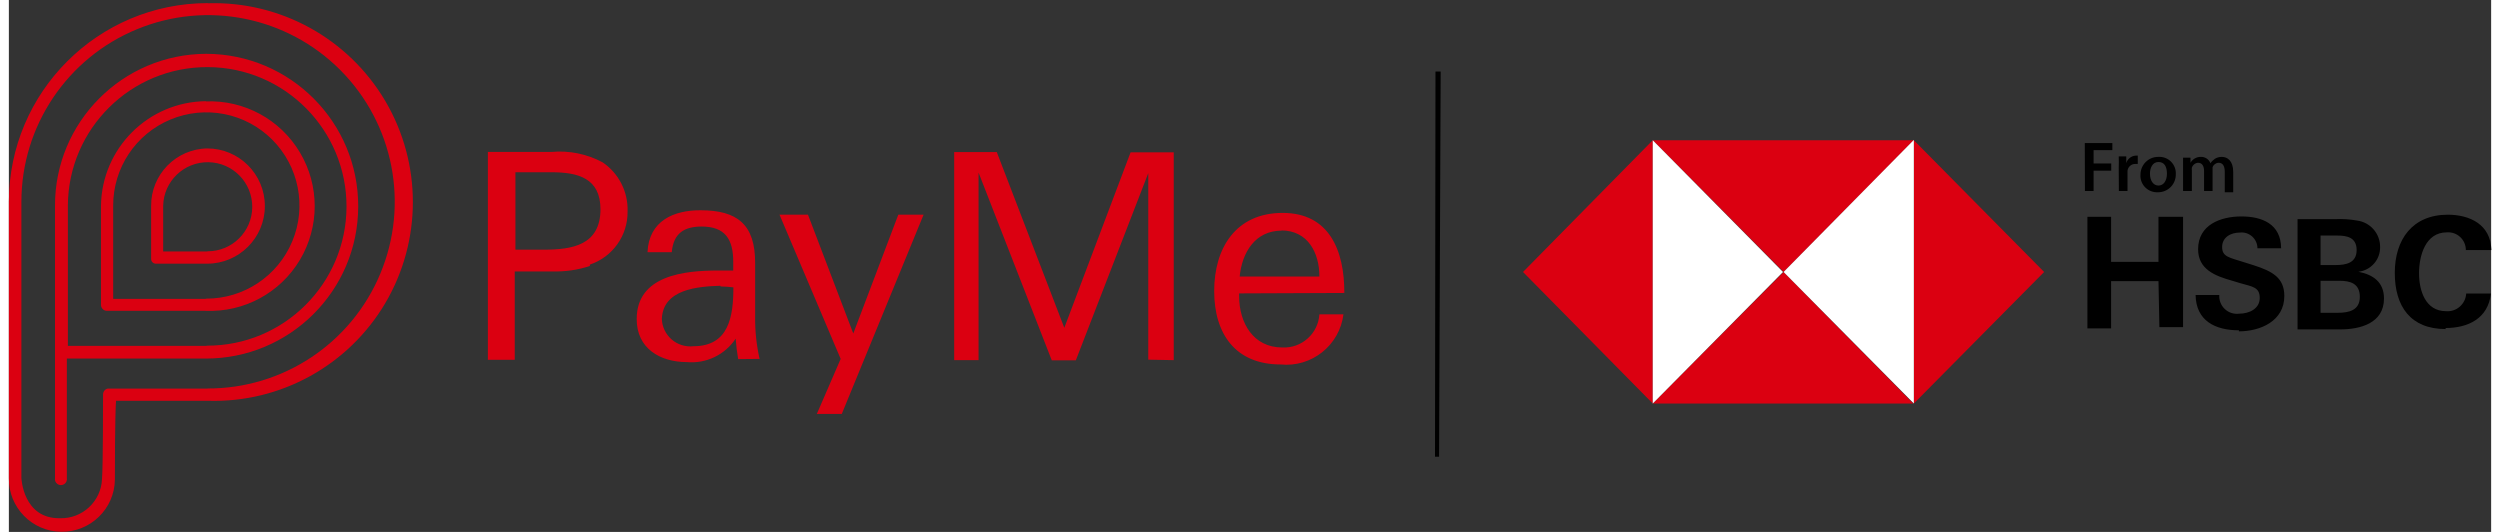
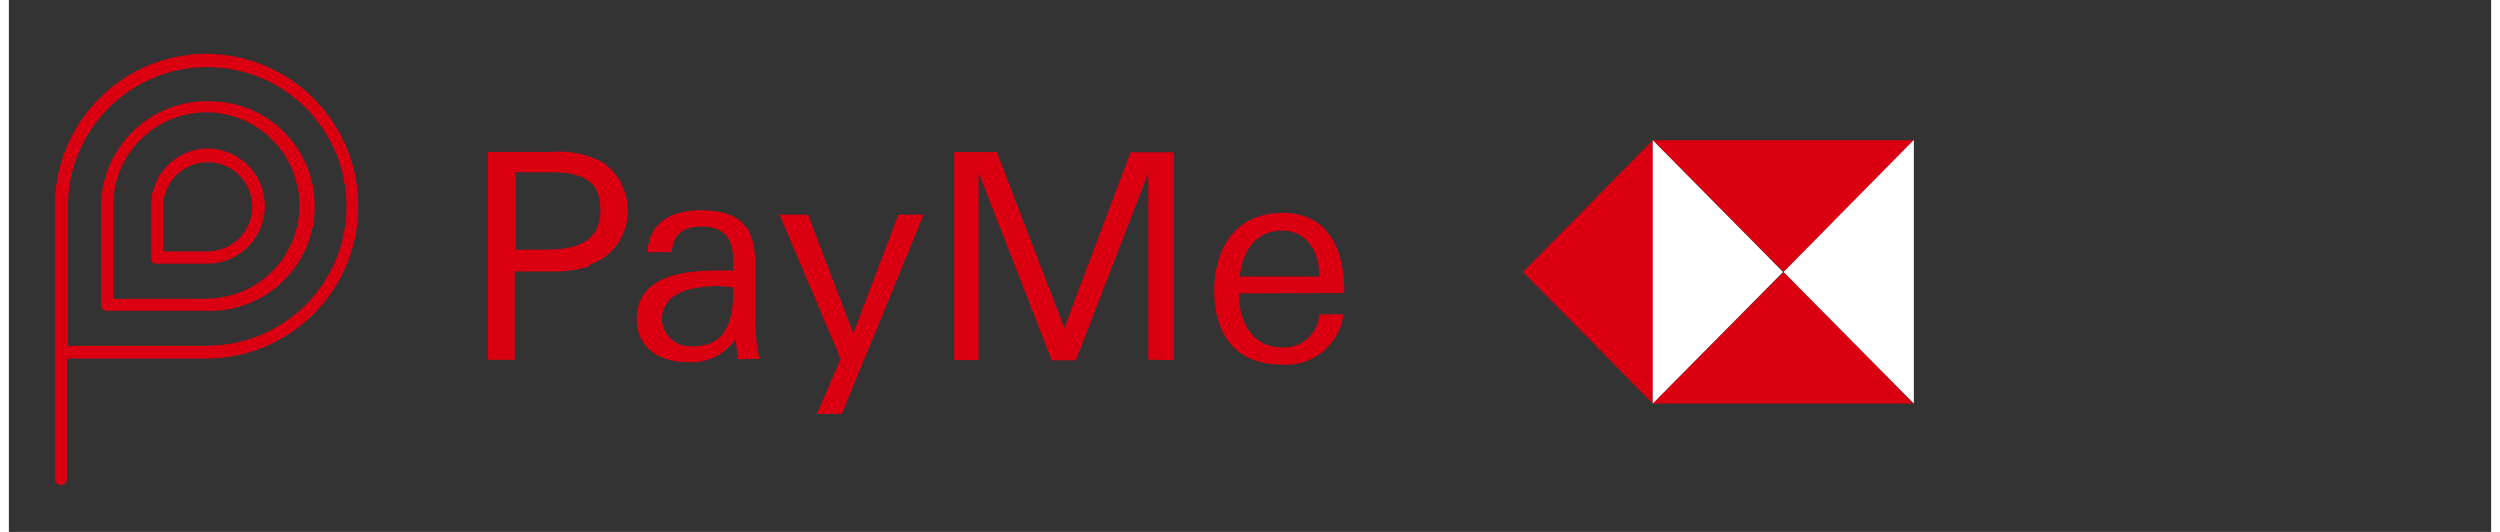
<svg xmlns="http://www.w3.org/2000/svg" width="141px" height="30px" viewBox="0 0 140 30" version="1.1">
  <rect x="0" y="0" width="140" height="30" fill="#333333" stroke="none" />
  <g id="surface1">
    <path style=" stroke:none;fill-rule:evenodd;fill:rgb(85.882%,0%,6.667%);fill-opacity:1;" d="M 11.125 5.707 C 7.871 5.734 5.238 8.355 5.195 11.609 C 5.195 13.207 5.195 17.164 5.195 17.203 C 5.199 17.387 5.352 17.531 5.531 17.531 L 11.098 17.531 C 13.266 17.621 15.309 16.516 16.418 14.652 C 17.527 12.785 17.527 10.465 16.418 8.602 C 15.309 6.734 13.266 5.629 11.098 5.719 M 11.098 16.855 L 5.883 16.855 C 5.883 15.855 5.883 12.938 5.883 11.609 C 5.875 9.484 7.148 7.559 9.113 6.742 C 11.078 5.922 13.34 6.367 14.848 7.871 C 16.352 9.375 16.805 11.637 15.988 13.602 C 15.172 15.57 13.254 16.848 11.125 16.844 " />
    <path style=" stroke:none;fill-rule:evenodd;fill:rgb(85.882%,0%,6.667%);fill-opacity:1;" d="M 11.137 3.035 C 6.41 3.047 2.59 6.887 2.602 11.609 C 2.602 13.434 2.602 17.352 2.602 19.059 L 2.602 26.965 C 2.578 27.098 2.637 27.23 2.75 27.305 C 2.863 27.379 3.008 27.379 3.121 27.305 C 3.234 27.23 3.293 27.098 3.27 26.965 L 3.27 20.223 L 11.086 20.223 C 15.832 20.238 19.691 16.402 19.703 11.656 C 19.719 6.91 15.883 3.051 11.137 3.035 M 11.137 19.508 L 3.328 19.508 C 3.328 18.219 3.328 13.625 3.328 11.59 C 3.355 7.254 6.891 3.762 11.227 3.785 C 15.559 3.805 19.059 7.336 19.043 11.672 C 19.023 16.004 15.5 19.508 11.164 19.496 " />
-     <path style=" stroke:none;fill-rule:evenodd;fill:rgb(85.882%,0%,6.667%);fill-opacity:1;" d="M 11.215 0.176 C 5.031 0.18 0.016 5.188 0 11.371 C 0 14.492 0 22.207 0 22.277 L 0 26.965 C -0.023 28.613 1.301 29.973 2.949 29.992 C 4.602 30.016 5.961 28.695 5.98 27.043 C 5.98 26.496 5.98 23.574 6.043 22.605 L 11.234 22.605 C 15.32 22.727 19.148 20.617 21.227 17.102 C 23.305 13.582 23.305 9.211 21.227 5.691 C 19.148 2.172 15.32 0.062 11.234 0.184 M 11.234 21.918 L 5.562 21.918 C 5.418 21.957 5.316 22.09 5.312 22.238 C 5.312 22.406 5.312 26.344 5.254 27.004 C 5.211 28.27 4.148 29.266 2.883 29.227 C 0.797 29.266 0.707 26.965 0.707 26.965 L 0.707 22.277 C 0.707 22.199 0.707 14.492 0.707 11.371 C 0.711 7.109 3.285 3.27 7.227 1.648 C 11.164 0.023 15.695 0.938 18.699 3.957 C 21.707 6.98 22.594 11.516 20.945 15.445 C 19.301 19.379 15.445 21.93 11.188 21.91 " />
    <path style=" stroke:none;fill-rule:evenodd;fill:rgb(85.882%,0%,6.667%);fill-opacity:1;" d="M 30.566 9.715 L 28.57 9.715 L 28.57 14.082 L 30.168 14.082 C 31.781 14.082 33.359 13.824 33.367 11.809 C 33.367 10.047 32.102 9.715 30.605 9.715 M 32.77 15 C 32.09 15.227 31.379 15.328 30.664 15.309 L 28.531 15.309 L 28.531 20.293 L 27.016 20.293 L 27.016 8.57 L 30.598 8.57 C 31.598 8.477 32.602 8.68 33.488 9.156 C 34.402 9.777 34.934 10.824 34.895 11.93 C 34.914 13.281 34.055 14.492 32.77 14.922 M 40.137 16.117 C 38.879 16.156 36.887 16.297 36.828 17.992 C 36.844 18.438 37.047 18.855 37.383 19.148 C 37.723 19.438 38.168 19.578 38.613 19.527 C 40.605 19.527 40.863 17.859 40.863 16.207 C 40.621 16.176 40.379 16.16 40.137 16.156 Z M 41.133 20.254 C 41.066 19.871 41.02 19.484 40.992 19.098 C 40.391 20.008 39.332 20.52 38.242 20.422 C 36.738 20.422 35.402 19.656 35.41 17.992 C 35.41 15.539 38.074 15.25 40.047 15.258 L 40.855 15.258 L 40.855 14.77 C 40.855 13.504 40.406 12.777 39.078 12.777 C 38.082 12.777 37.484 13.156 37.387 14.223 L 36.02 14.223 C 36.098 12.438 37.523 11.852 39.012 11.859 C 41.082 11.859 42.102 12.656 42.09 14.852 L 42.09 17.84 C 42.078 18.648 42.164 19.457 42.34 20.242 Z M 46.977 23.344 L 45.57 23.344 L 46.914 20.242 L 43.465 12.109 L 45.07 12.109 L 47.625 18.809 L 50.164 12.109 L 51.59 12.109 Z M 64.262 20.285 L 64.262 9.766 L 60.176 20.324 L 58.82 20.324 L 54.691 9.734 L 54.691 20.312 L 53.316 20.312 L 53.316 8.578 L 55.719 8.578 L 59.527 18.488 L 63.266 8.59 L 65.699 8.59 L 65.699 20.312 Z M 71.781 13.008 C 70.293 13.008 69.547 14.242 69.418 15.598 L 73.914 15.598 C 73.914 14.254 73.266 13.008 71.781 12.996 Z M 69.387 16.547 L 69.387 16.703 C 69.387 18.211 70.184 19.598 71.82 19.598 C 72.91 19.652 73.844 18.82 73.914 17.73 L 75.27 17.73 C 75.051 19.48 73.473 20.734 71.719 20.555 C 69.199 20.555 67.98 18.848 67.98 16.414 C 67.98 13.984 69.207 12.008 71.84 12.008 C 74.473 12.008 75.328 14.133 75.32 16.523 Z M 11.207 8.371 C 9.43 8.391 8.008 9.848 8.023 11.621 C 8.023 12.488 8.023 14.609 8.023 14.609 C 8.023 14.75 8.137 14.863 8.273 14.871 L 11.188 14.871 C 12.98 14.871 14.438 13.414 14.438 11.621 C 14.438 9.824 12.98 8.371 11.188 8.371 M 11.188 14.184 L 8.703 14.184 C 8.703 13.625 8.703 12.25 8.703 11.609 C 8.73 10.227 9.871 9.129 11.25 9.148 C 12.633 9.168 13.738 10.301 13.727 11.684 C 13.715 13.066 12.586 14.18 11.207 14.172 " />
-     <path style=" stroke:none;fill-rule:evenodd;fill:rgb(0%,0%,0%);fill-opacity:1;" d="M 80.664 25.758 L 80.434 25.758 L 80.461 4.035 L 80.754 4.035 Z M 117.082 8.07 L 118.637 8.07 L 118.637 8.469 L 117.578 8.469 L 117.578 9.219 L 118.574 9.219 L 118.574 9.625 L 117.578 9.625 L 117.578 10.773 L 117.09 10.773 Z M 118.996 9.445 C 119.004 9.238 119.004 9.027 118.996 8.82 L 119.422 8.82 L 119.422 9.199 C 119.492 8.961 119.703 8.793 119.953 8.777 L 120.07 8.777 L 120.07 9.246 L 119.93 9.246 C 119.711 9.242 119.52 9.406 119.492 9.625 C 119.488 9.676 119.488 9.727 119.492 9.777 L 119.492 10.773 L 119.004 10.773 Z M 120.758 9.797 C 120.758 10.176 120.938 10.465 121.238 10.465 C 121.535 10.465 121.715 10.184 121.715 9.797 C 121.715 9.406 121.578 9.137 121.238 9.137 C 120.898 9.137 120.758 9.477 120.758 9.797 M 122.215 9.797 C 122.227 10.07 122.129 10.336 121.941 10.535 C 121.754 10.73 121.492 10.844 121.219 10.844 C 120.949 10.859 120.684 10.762 120.492 10.57 C 120.301 10.379 120.203 10.117 120.223 9.848 C 120.223 9.297 120.668 8.848 121.219 8.848 C 121.488 8.828 121.754 8.926 121.945 9.117 C 122.137 9.309 122.234 9.574 122.215 9.848 M 122.625 9.477 C 122.625 9.246 122.625 9.059 122.625 8.891 L 123.043 8.891 L 123.043 9.18 C 123.164 8.969 123.387 8.844 123.629 8.848 C 123.867 8.84 124.086 8.984 124.168 9.207 C 124.234 9.109 124.32 9.027 124.418 8.957 C 124.535 8.883 124.668 8.848 124.809 8.848 C 125.125 8.848 125.453 9.066 125.453 9.695 L 125.453 10.844 L 124.977 10.844 L 124.977 9.695 C 124.977 9.367 124.867 9.18 124.629 9.18 C 124.473 9.188 124.336 9.289 124.289 9.438 C 124.285 9.492 124.285 9.551 124.289 9.605 L 124.289 10.773 L 123.809 10.773 L 123.809 9.645 C 123.809 9.367 123.699 9.18 123.473 9.18 C 123.309 9.191 123.172 9.301 123.121 9.457 C 123.113 9.512 123.113 9.562 123.121 9.617 L 123.121 10.773 L 122.625 10.773 Z M 121.238 15.855 L 118.566 15.855 L 118.566 18.52 L 117.23 18.52 L 117.23 12.227 L 118.566 12.227 L 118.566 14.77 L 121.238 14.77 L 121.238 12.227 L 122.625 12.227 L 122.625 18.449 L 121.289 18.449 Z M 125.773 18.629 C 124.438 18.629 123.352 18.09 123.332 16.637 L 124.668 16.637 C 124.648 16.934 124.762 17.227 124.98 17.43 C 125.199 17.637 125.496 17.73 125.793 17.691 C 126.344 17.691 126.949 17.422 126.949 16.805 C 126.949 16.188 126.531 16.168 125.844 15.969 L 125.406 15.836 C 124.406 15.559 123.473 15.18 123.473 14.055 C 123.473 12.676 124.746 12.207 125.914 12.207 C 127.078 12.207 128.145 12.629 128.156 14.004 L 126.82 14.004 C 126.82 13.75 126.711 13.508 126.52 13.336 C 126.328 13.168 126.078 13.086 125.824 13.117 C 125.324 13.117 124.828 13.375 124.828 13.934 C 124.828 14.492 125.234 14.52 126.102 14.801 L 126.609 14.961 C 127.668 15.301 128.336 15.668 128.336 16.695 C 128.336 18.109 126.98 18.688 125.773 18.688 M 131.355 17.641 C 131.977 17.641 132.594 17.504 132.594 16.746 C 132.594 15.988 132.062 15.836 131.438 15.836 L 130.379 15.836 L 130.379 17.641 Z M 131.227 14.949 C 131.816 14.949 132.414 14.832 132.414 14.102 C 132.414 13.375 131.844 13.285 131.316 13.285 L 130.379 13.285 L 130.379 14.949 Z M 129.082 12.359 L 131.219 12.359 C 131.625 12.34 132.031 12.367 132.434 12.438 C 133.184 12.535 133.746 13.176 133.738 13.934 C 133.75 14.645 133.219 15.246 132.512 15.328 C 133.352 15.488 133.957 15.918 133.957 16.836 C 133.957 18.25 132.582 18.578 131.496 18.578 L 129.082 18.578 Z M 129.082 12.359 " />
-     <path style=" stroke:none;fill-rule:evenodd;fill:rgb(0%,0%,0%);fill-opacity:1;" d="M 137.438 18.559 C 135.445 18.559 134.566 17.273 134.566 15.391 C 134.566 13.504 135.562 12.109 137.559 12.109 C 138.785 12.109 139.98 12.656 140.012 14.102 L 138.574 14.102 C 138.574 13.824 138.461 13.559 138.254 13.367 C 138.051 13.18 137.777 13.082 137.496 13.105 C 136.301 13.105 135.934 14.41 135.934 15.41 C 135.934 16.406 136.301 17.551 137.457 17.551 C 137.742 17.574 138.023 17.48 138.234 17.293 C 138.449 17.105 138.578 16.84 138.594 16.555 L 139.988 16.555 C 139.832 17.961 138.703 18.5 137.43 18.5 " />
-     <path style=" stroke:none;fill-rule:evenodd;fill:rgb(85.882%,0%,6.667%);fill-opacity:1;" d="M 114.789 15.34 L 107.441 7.91 L 107.441 22.758 Z M 114.789 15.34 " />
    <path style=" stroke:none;fill-rule:evenodd;fill:rgb(85.882%,0%,6.667%);fill-opacity:1;" d="M 100.094 15.34 L 107.441 7.91 L 92.715 7.91 Z M 85.398 15.34 L 92.715 22.758 L 92.715 7.91 Z M 100.094 15.34 L 92.715 22.758 L 107.41 22.758 Z M 100.094 15.34 " />
    <path style=" stroke:none;fill-rule:evenodd;fill:rgb(100%,100%,100%);fill-opacity:1;" d="M 100.094 15.34 L 107.441 7.891 L 107.441 22.758 Z M 92.715 7.91 L 100.062 15.34 L 92.715 22.758 Z M 92.715 7.91 " />
  </g>
</svg>